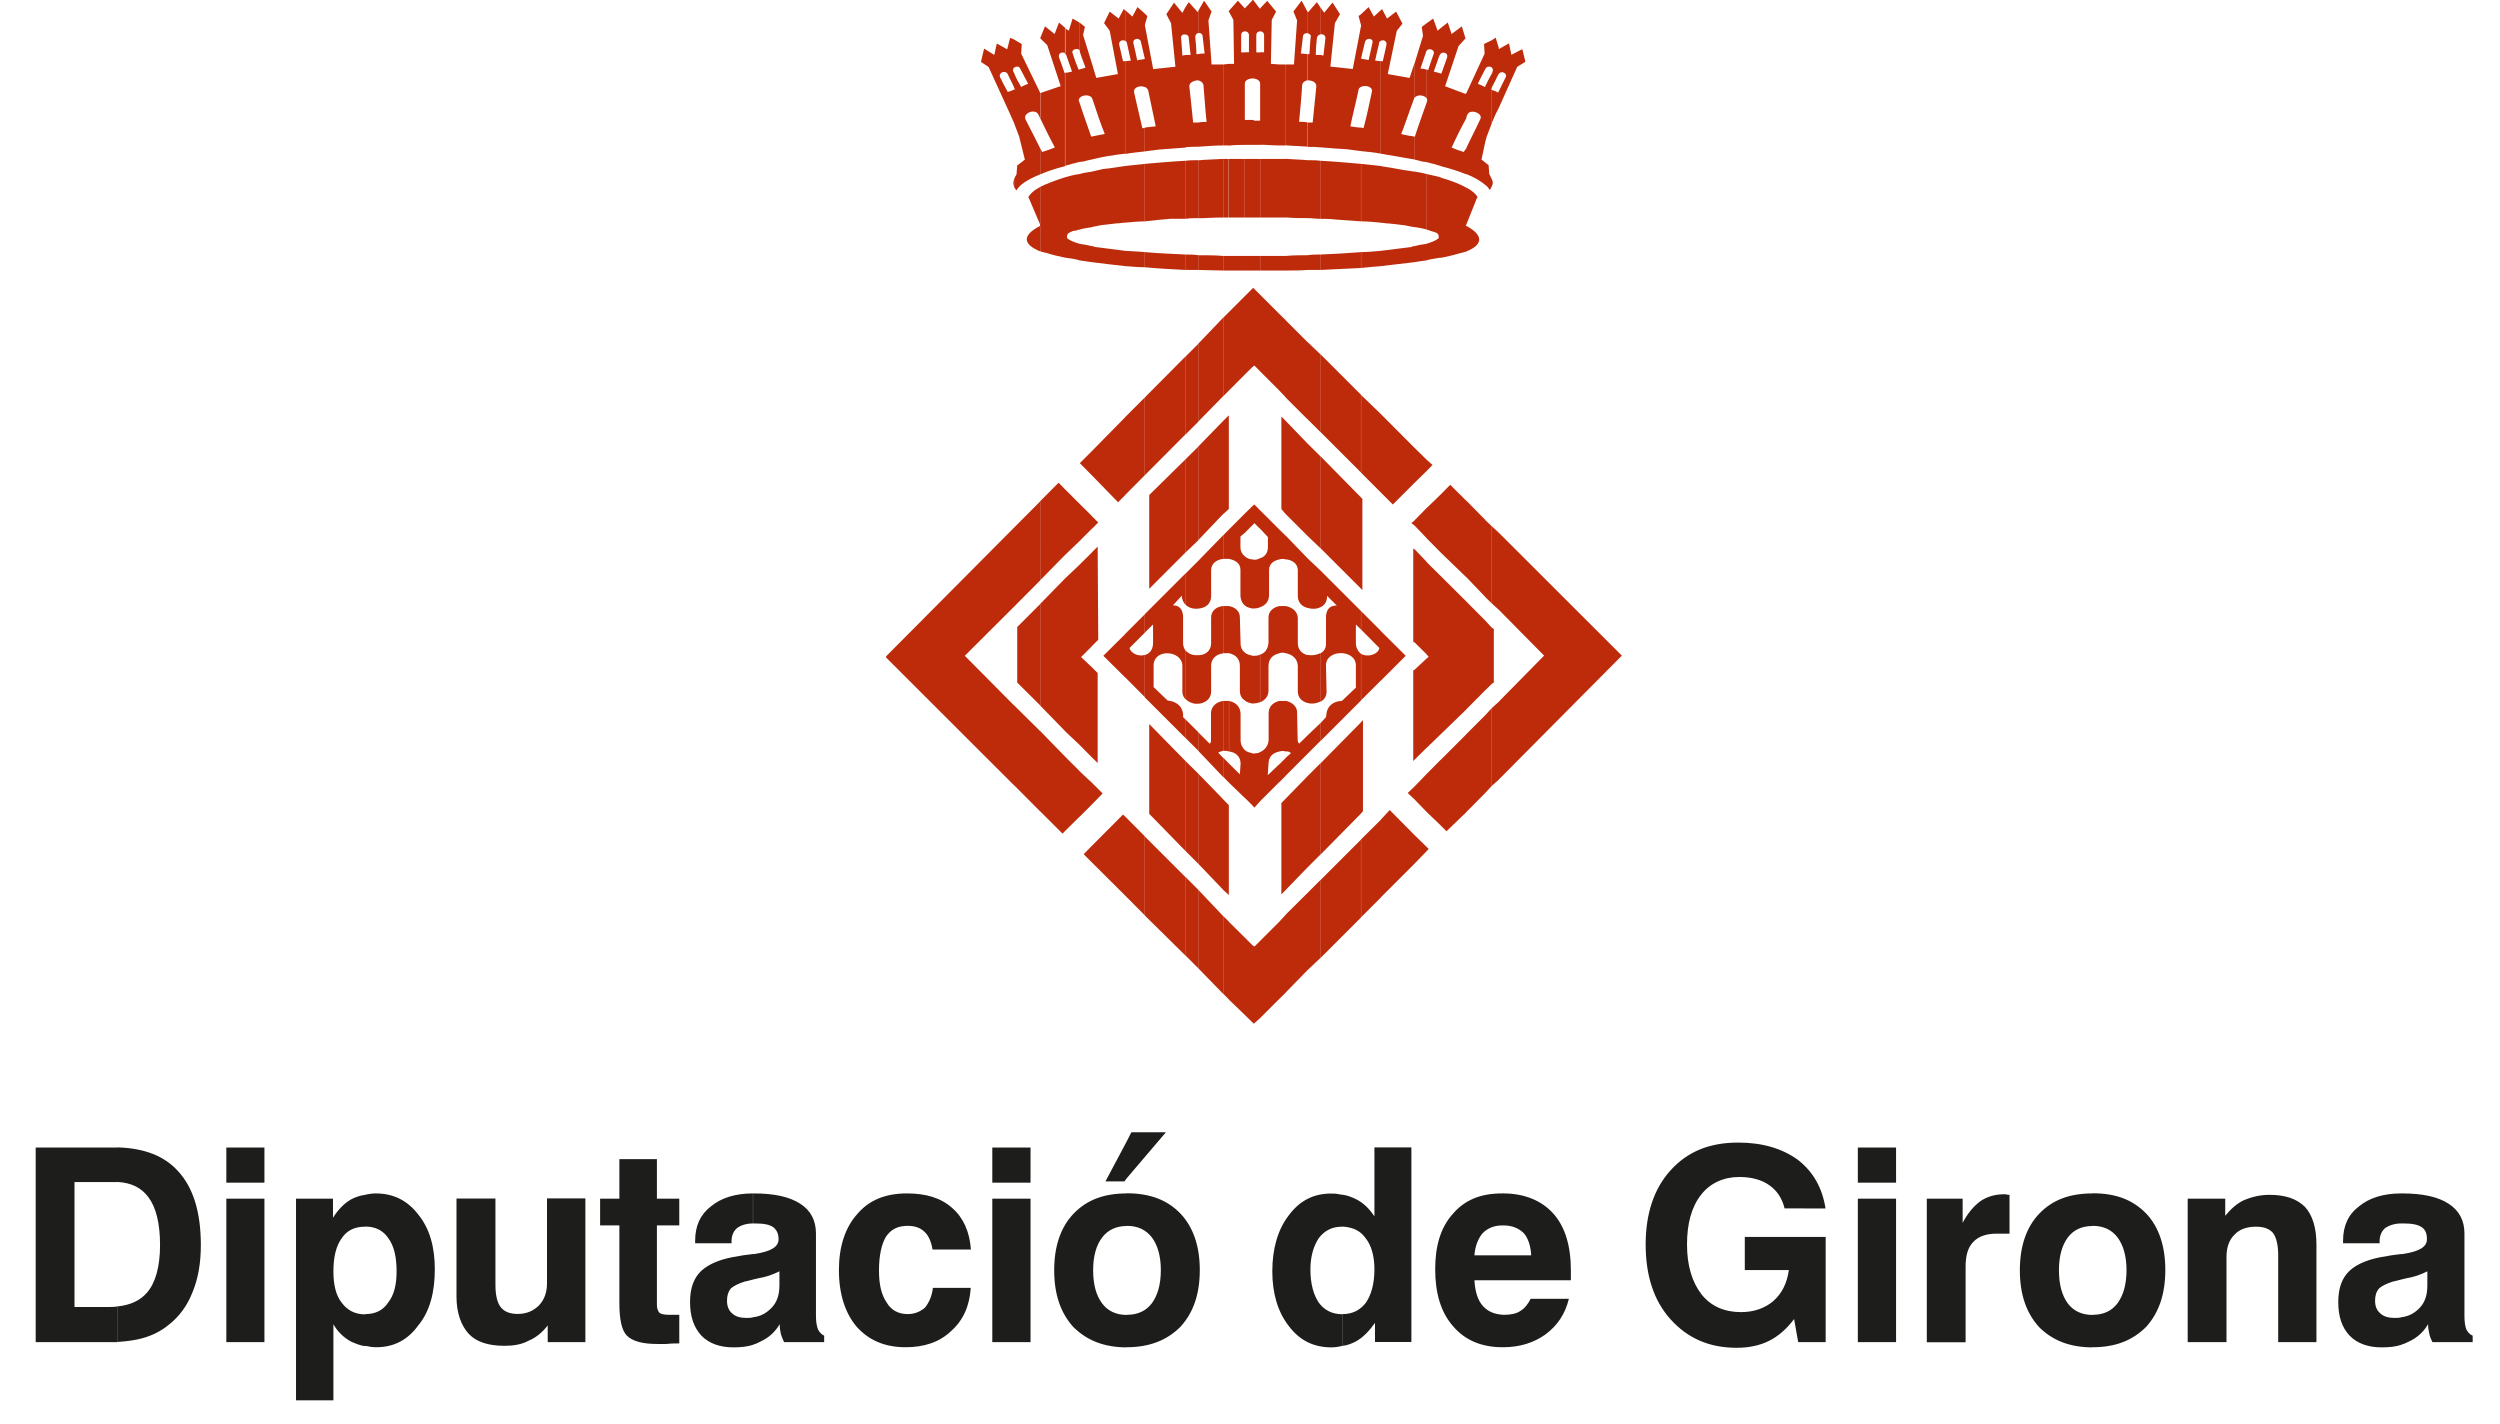
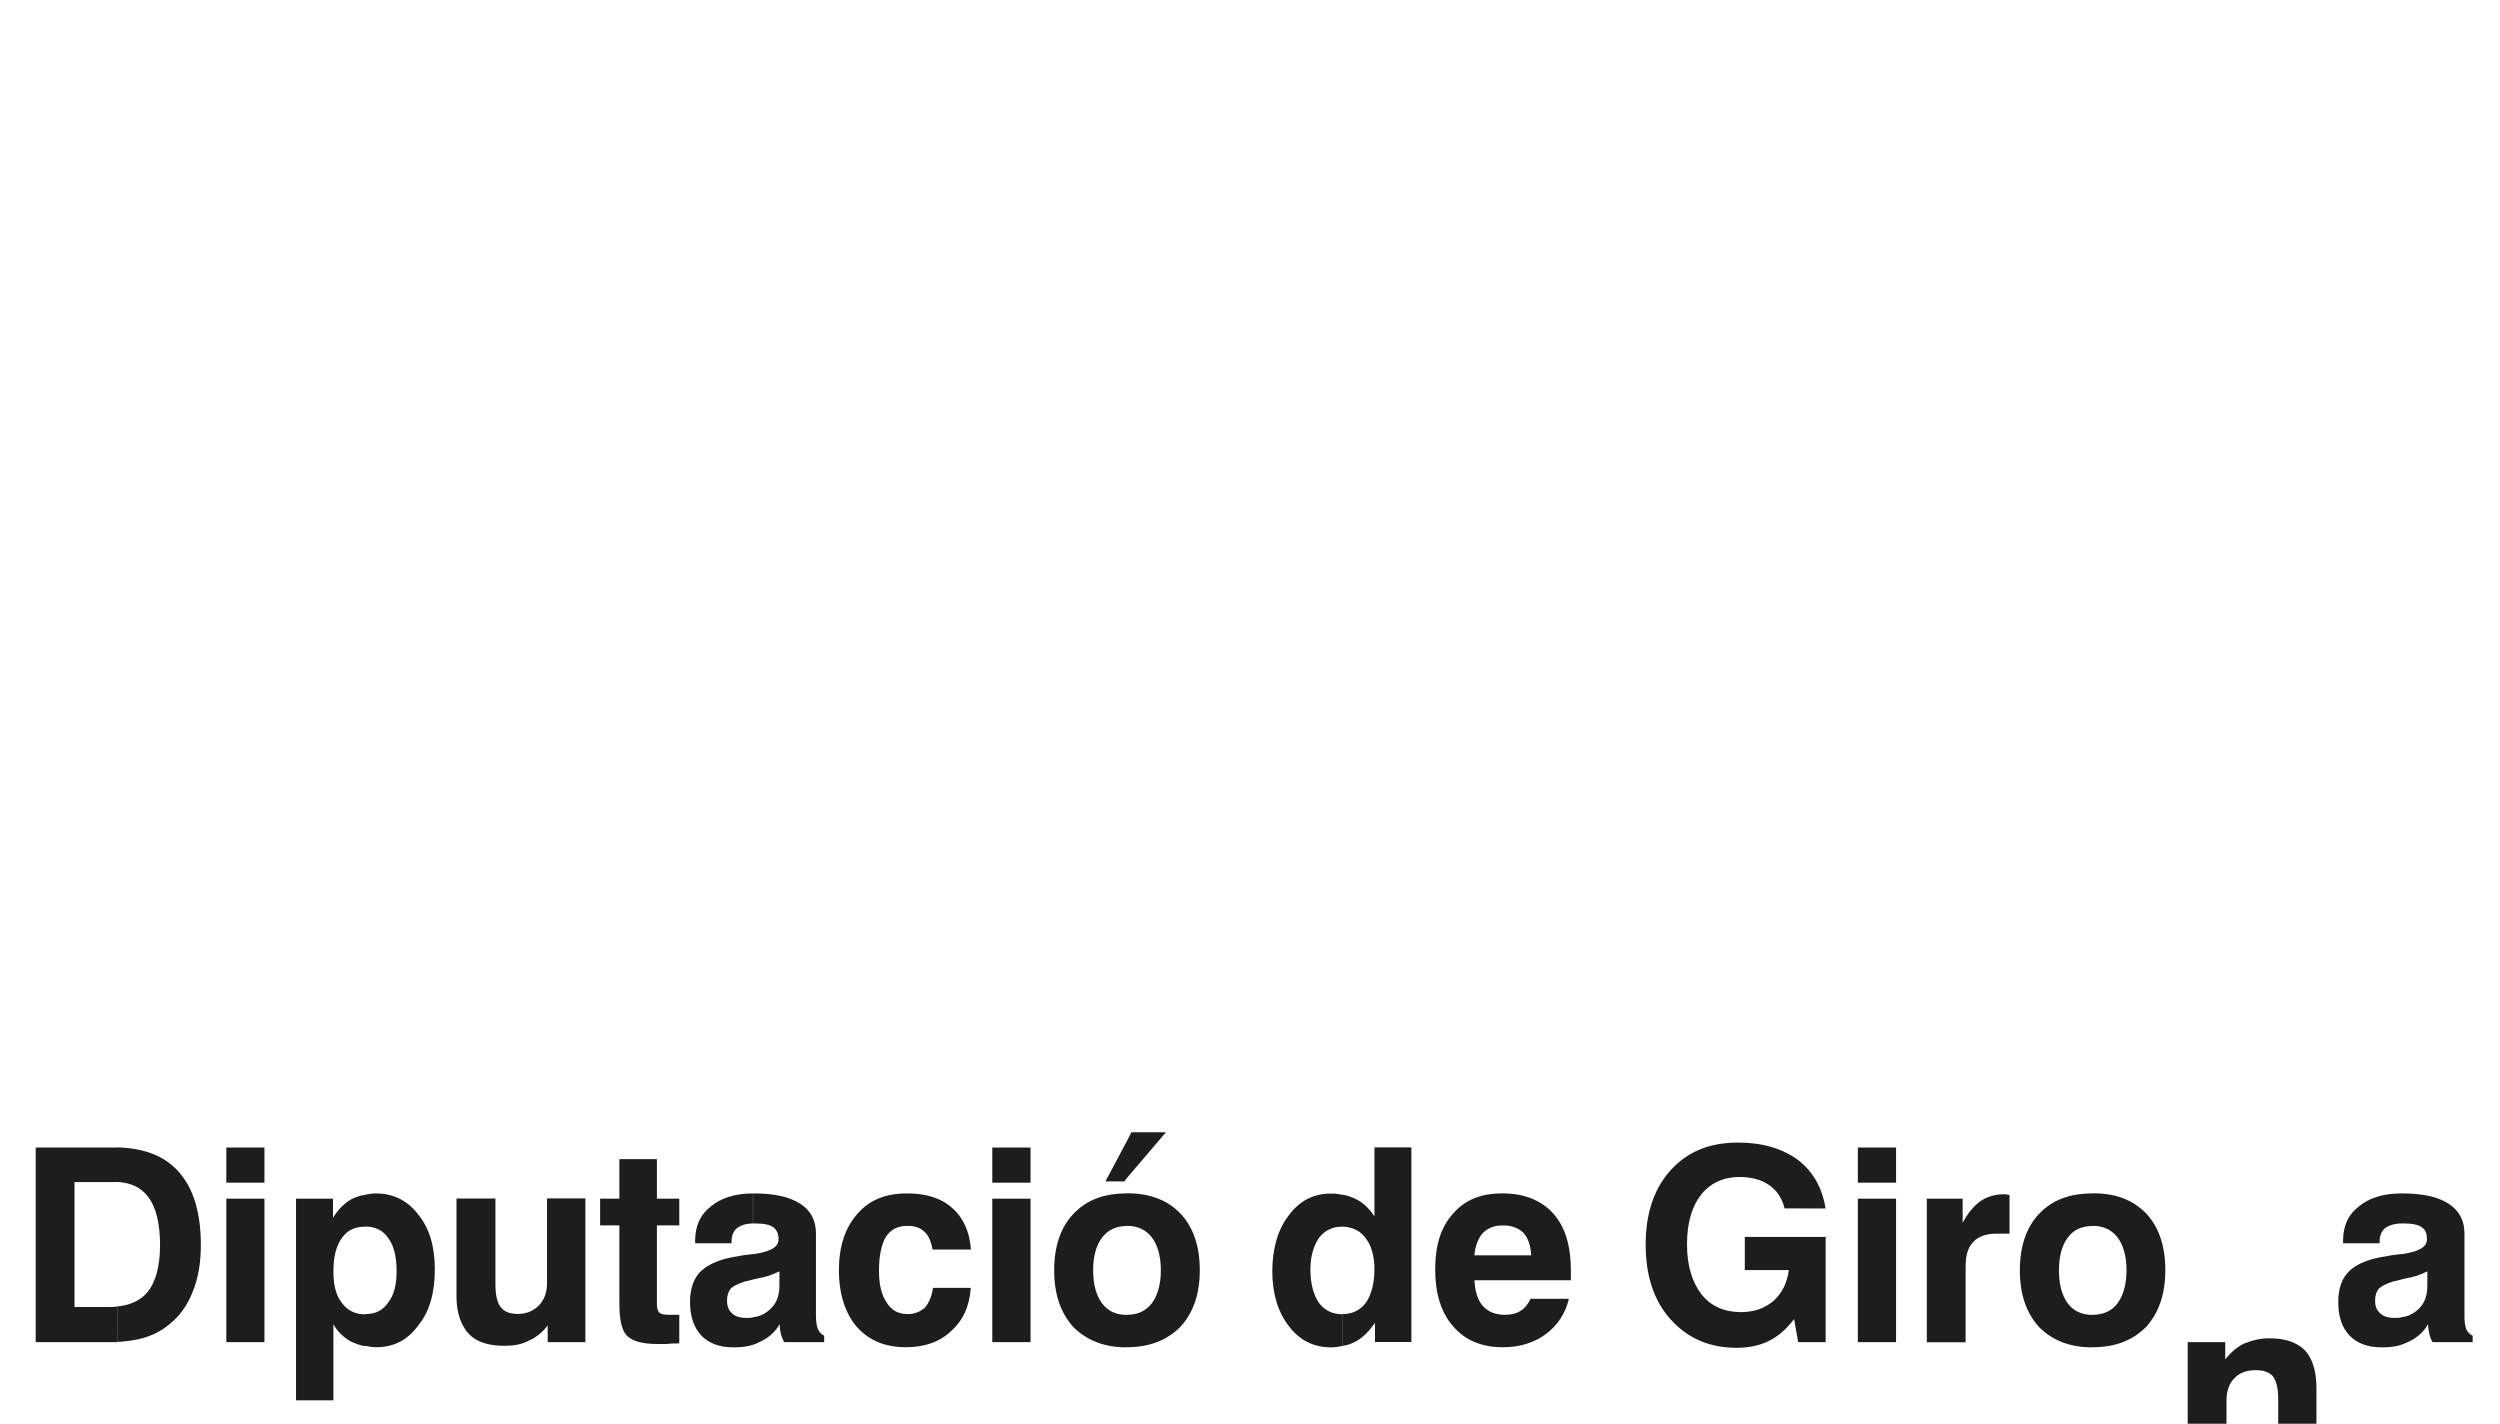
<svg xmlns="http://www.w3.org/2000/svg" x="0px" y="0px" viewBox="0 0 176.51 100.52" style="enable-background:new 0 0 176.51 100.52;" xml:space="preserve">
  <style type="text/css">	.st0{fill:#F1EFF1;}	.st1{fill:#A83C4D;}	.st2{fill:#49241B;}	.st3{fill:#FFFFFF;}	.st4{fill:#B9AFB9;}	.st5{fill:#2A3075;}	.st6{fill:#771F27;}	.st7{fill:none;stroke:#FFFFFF;stroke-miterlimit:10;}	.st8{opacity:0.8;fill:#771F27;}	.st9{fill:#ECEDE5;}	.st10{fill:none;stroke:#A83C4D;stroke-miterlimit:10;}	.st11{fill:none;stroke:#771F27;stroke-miterlimit:10;}	.st12{fill:#A73C4C;}	.st13{fill-rule:evenodd;clip-rule:evenodd;fill:#BD2B0B;}	.st14{fill-rule:evenodd;clip-rule:evenodd;fill:#1D1D1B;}	.st15{fill:#C1C955;}	.st16{fill:#753232;}	.st17{fill:#7F7C6A;}	.st18{fill:#1D1D1B;}	.st19{fill:#4DBCC5;}	.st20{fill:#DF1F17;}	.st21{fill:#DBDECD;}	.st22{fill:#777245;}	.st23{fill:#F59F22;}	.st24{fill:#B3CBE8;}	.st25{fill:#612425;}	.st26{fill:#D9C1B9;}	.st27{fill:#6293B4;}	.st28{fill:#B1859D;}	.st29{fill:#D74517;}	.st30{fill:none;stroke:#511F1E;stroke-width:0.75;stroke-miterlimit:10;}	.st31{opacity:0.8;fill:#49241B;}	.st32{clip-path:url(#SVGID_00000101821935307304780990000016314663256388687763_);fill:#B3CBE8;}	.st33{clip-path:url(#SVGID_00000101821935307304780990000016314663256388687763_);fill:#25325F;}	.st34{clip-path:url(#SVGID_00000101821935307304780990000016314663256388687763_);fill:#DF1F17;}	.st35{clip-path:url(#SVGID_00000101821935307304780990000016314663256388687763_);fill:#F59F22;}	.st36{clip-path:url(#SVGID_00000101821935307304780990000016314663256388687763_);fill:#F3AF70;}	.st37{clip-path:url(#SVGID_00000101821935307304780990000016314663256388687763_);fill:#D74517;}	.st38{clip-path:url(#SVGID_00000101821935307304780990000016314663256388687763_);fill:#ECB2D1;}	.st39{clip-path:url(#SVGID_00000101821935307304780990000016314663256388687763_);fill:#D56397;}	.st40{clip-path:url(#SVGID_00000101821935307304780990000016314663256388687763_);fill:#A73C4C;}	.st41{clip-path:url(#SVGID_00000101821935307304780990000016314663256388687763_);fill:#511F1E;}	.st42{clip-path:url(#SVGID_00000101821935307304780990000016314663256388687763_);fill:#748F37;}	.st43{clip-path:url(#SVGID_00000101821935307304780990000016314663256388687763_);fill:#9DB150;}	.st44{clip-path:url(#SVGID_00000101821935307304780990000016314663256388687763_);fill:#495D84;}	.st45{clip-path:url(#SVGID_00000098207844852304841370000015219577738506304160_);fill:#D56397;}	.st46{clip-path:url(#SVGID_00000098207844852304841370000015219577738506304160_);fill:#DF1F17;}	.st47{clip-path:url(#SVGID_00000098207844852304841370000015219577738506304160_);fill:#511F1E;}	.st48{fill:#511F1E;}	.st49{fill:#25325F;}	.st50{fill:#495D84;}	.st51{fill:#D56397;}	.st52{fill:#9DB150;}	.st53{fill:#F3AF70;}	.st54{fill:#ECB2D1;}	.st55{clip-path:url(#SVGID_00000114033599089496443770000004750023900645404558_);fill:#D56397;}	.st56{clip-path:url(#SVGID_00000114033599089496443770000004750023900645404558_);fill:#DF1F17;}	.st57{clip-path:url(#SVGID_00000114033599089496443770000004750023900645404558_);fill:#4CBAD8;}	.st58{clip-path:url(#SVGID_00000114033599089496443770000004750023900645404558_);fill:#F59F22;}	.st59{clip-path:url(#SVGID_00000114033599089496443770000004750023900645404558_);fill:#F4F427;}	.st60{clip-path:url(#SVGID_00000114033599089496443770000004750023900645404558_);fill:#748F37;}	.st61{fill:#4CBAD8;}	.st62{fill:#F4F427;}	.st63{fill:#748F37;}	.st64{fill:#B7AEB9;}	.st65{clip-path:url(#SVGID_00000161613642441791984200000007135802987028995970_);fill:#D56397;}	.st66{clip-path:url(#SVGID_00000161613642441791984200000007135802987028995970_);fill:#DF1F17;}	.st67{clip-path:url(#SVGID_00000161613642441791984200000007135802987028995970_);fill:#748F37;}	.st68{clip-path:url(#SVGID_00000161613642441791984200000007135802987028995970_);fill:#6293B4;}	.st69{clip-path:url(#SVGID_00000161613642441791984200000007135802987028995970_);fill:#B7AEB9;}	.st70{clip-path:url(#SVGID_00000161613642441791984200000007135802987028995970_);fill:#9DB150;}	.st71{clip-path:url(#SVGID_00000161613642441791984200000007135802987028995970_);fill:#612425;}	.st72{clip-path:url(#SVGID_00000161613642441791984200000007135802987028995970_);fill:#B3CBE8;}	.st73{clip-path:url(#SVGID_00000161613642441791984200000007135802987028995970_);fill:#A73C4C;}	.st74{fill:#D1231B;}	.st75{fill:#5C8BA3;}	.st76{clip-path:url(#SVGID_00000178886146350438784980000018406967033443143612_);fill:#D56397;}	.st77{clip-path:url(#SVGID_00000178886146350438784980000018406967033443143612_);fill:#DF1F17;}	.st78{clip-path:url(#SVGID_00000178886146350438784980000018406967033443143612_);fill:#9DB150;}	.st79{clip-path:url(#SVGID_00000178886146350438784980000018406967033443143612_);fill:#6293B4;}	.st80{clip-path:url(#SVGID_00000178886146350438784980000018406967033443143612_);fill:#B7AEB9;}	.st81{clip-path:url(#SVGID_00000178886146350438784980000018406967033443143612_);fill:#612425;}	.st82{clip-path:url(#SVGID_00000178886146350438784980000018406967033443143612_);fill:#B3CBE8;}	.st83{clip-path:url(#SVGID_00000178886146350438784980000018406967033443143612_);fill:#A73C4C;}	.st84{clip-path:url(#SVGID_00000178886146350438784980000018406967033443143612_);fill:#748F37;}	.st85{clip-path:url(#SVGID_00000178886146350438784980000018406967033443143612_);fill:#ECB2D1;}	.st86{clip-path:url(#SVGID_00000178886146350438784980000018406967033443143612_);fill:#D74517;}	.st87{fill:#1B1613;}</style>
  <g id="Capa_2" />
  <g id="Capa_4" />
  <g id="Capa_1">
    <g>
-       <path class="st13" d="M105.82,55.04v-5.5l3.2-3.25l-3.2-3.24v-5.44l8.69,8.68L105.82,55.04z M105.82,7.62V6.45   c0.14-0.31,0.31-0.63,0.49-1c0.14-0.31-0.36-0.49-0.49-0.22V3.38v0.09l0.72-0.41l0.17,0.81l0.77-0.4l0.22,0.89l-0.58,0.36   L105.82,7.62z M105.82,3.38v1.85l-0.04,0.04c-0.13,0.27-0.28,0.59-0.45,0.9V5.19c0.04-0.04,0.04-0.1,0.04-0.1   c0.05-0.13,0.05-0.22-0.04-0.32V2.84l0.27-0.18L105.82,3.38z M105.82,6.45v1.17l-0.23,0.45l-0.27,0.63V6.35   c0.14,0.04,0.32,0.1,0.45,0.19C105.78,6.49,105.78,6.49,105.82,6.45 M105.82,37.61v5.44l-0.5-0.45v-5.45L105.82,37.61z    M105.82,49.55v5.5l-0.5,0.44v-5.49L105.82,49.55z M105.33,48.28v-3.96l0.14,0.09v3.78L105.33,48.28z M105.33,13.15v-0.49   C105.42,12.84,105.42,12.97,105.33,13.15 M105.33,2.84v1.93c-0.09-0.08-0.36-0.13-0.46,0.1V3.06L105.33,2.84z M105.33,5.19v0.98   c0,0.05-0.04,0.09-0.04,0.14c0,0,0.04,0,0.04,0.04v2.34l-0.36,0.95l-0.1,0.36V6.08C105.01,5.77,105.19,5.45,105.33,5.19    M105.33,12.66v0.49c-0.04,0.09-0.09,0.17-0.14,0.27c-0.09-0.13-0.18-0.27-0.32-0.36v-1.58l0.23,0.18l0.05,0.63   C105.19,12.38,105.28,12.52,105.33,12.66 M105.33,37.16v5.45l-0.46-0.45v-5.44L105.33,37.16z M105.33,44.32v3.96l-0.46,0.45v-4.91   L105.33,44.32z M105.33,49.99v5.49l-0.46,0.5v-5.49L105.33,49.99z M104.87,3.06v1.81c-0.18,0.36-0.36,0.67-0.53,1.04   c0.17,0.09,0.35,0.13,0.48,0.23c0.05,0,0.05-0.05,0.05-0.05V10l-0.27,1.26l0.27,0.22v1.58c-0.32-0.27-0.76-0.54-1.34-0.77v-1.84   c0.31-0.68,0.68-1.36,0.98-2.03c0.24-0.4-0.67-0.76-0.89-0.36c-0.05,0.09-0.09,0.18-0.09,0.27V6.58l1.29-2.79l-0.04-0.68   L104.87,3.06z M104.87,36.71v5.44l-1.34-1.4v-5.4L104.87,36.71z M104.87,43.82v4.91l-1.34,1.35v-7.61L104.87,43.82z M104.87,50.49   v5.49l-1.34,1.35v-5.5L104.87,50.49z M103.53,17.75v-1.8C104.79,16.62,104.69,17.3,103.53,17.75 M103.53,15.85v-2.61   c0.4,0.22,0.68,0.45,0.81,0.71h-0.05L103.53,15.85z M103.53,6.58v1.76c-0.37,0.67-0.73,1.4-1.04,2.07   c0.27,0.14,0.58,0.23,0.86,0.32c0.04-0.09,0.13-0.18,0.18-0.26v1.84c-0.54-0.22-1.13-0.41-1.81-0.58V5.19h0.05   c0.13-0.36,0.27-0.77,0.4-1.13c0.1-0.31-0.27-0.44-0.45-0.27V1.98l0.5-0.39l0.27,0.81l0.72-0.54l0.26,0.85l-0.49,0.54l-0.95,2.84   l1.44,0.54L103.53,6.58z M103.53,13.25v2.61l-0.05,0.1h0.05v1.8c-0.18,0.05-0.31,0.09-0.5,0.13c-0.45,0.14-0.9,0.23-1.31,0.32   v-5.67C102.45,12.75,103.03,12.97,103.53,13.25 M103.53,35.36v5.4l-1.81-1.75v-4.1l0.67-0.68L103.53,35.36z M103.53,42.47   l-1.81-1.8v11.17l1.81-1.75V42.47z M103.53,51.84v5.5l-1.4,1.35l-0.41-0.4v-4.64L103.53,51.84z M101.72,1.98v1.81   c-0.04,0.04-0.04,0.09-0.09,0.13c-0.13,0.36-0.27,0.77-0.4,1.13c0.18,0.04,0.31,0.09,0.49,0.14v6.53   c-0.31-0.1-0.63-0.18-0.98-0.27V7.21V7.16c0.04-0.04,0.04-0.08,0-0.18V4.91c0.04,0,0.04,0,0.09,0.05c0.13-0.41,0.26-0.77,0.4-1.17   c0.08-0.28-0.32-0.41-0.49-0.23V1.63l0.45-0.32l0.31,0.86L101.72,1.98z M101.72,12.52v5.67c-0.31,0.05-0.63,0.09-0.98,0.18v-1.17   c0.32-0.09,0.67-0.23,0.8-0.36c0.04,0,0.04-0.05,0.04-0.09c0-0.32-0.18-0.32-0.45-0.41c-0.14-0.04-0.27-0.09-0.4-0.13v-3.92   C101.09,12.38,101.41,12.43,101.72,12.52 M101.72,34.91v4.1l-0.98-0.99v-2.16L101.72,34.91z M101.72,40.67v11.17l-0.98,0.95v-6.3   l0.13-0.13l-0.13-0.13v-6.53L101.72,40.67z M101.72,53.64v4.64l-0.98-0.94v-2.71L101.72,53.64z M100.74,60.08v-0.27l0.13,0.13   L100.74,60.08z M100.74,33.24v-0.77l0.4,0.36L100.74,33.24z M100.74,1.63v1.93c0,0-0.05,0.06-0.05,0.1   c-0.14,0.4-0.26,0.76-0.4,1.18c0.14,0,0.32,0.04,0.46,0.08v2.07c-0.1-0.27-0.68-0.36-0.87-0.09V4.46l0.59-1.93l-0.09-0.63   L100.74,1.63z M100.74,7.21v4.24c-0.1,0-0.19-0.04-0.31-0.04c-0.2-0.06-0.37-0.1-0.55-0.14V9.64v0.05   C100.15,8.83,100.46,8.02,100.74,7.21 M100.74,12.29v3.92c-0.28-0.09-0.59-0.13-0.87-0.18v-3.92   C100.15,12.16,100.46,12.21,100.74,12.29 M100.74,17.21v1.17c-0.28,0.04-0.59,0.08-0.87,0.13v-1.13   C100.15,17.3,100.46,17.25,100.74,17.21 M100.74,32.47v0.77l-0.87,0.85v-2.47L100.74,32.47z M100.74,35.85v2.16l-0.87-0.91v-0.36   L100.74,35.85z M100.74,39.68v6.53l-0.87-0.86v-6.58L100.74,39.68z M100.74,46.48v6.3l-0.87,0.86v-6.35L100.74,46.48z    M100.74,54.63v2.71l-0.87-0.9v-0.91L100.74,54.63z M100.74,59.81v0.27l-0.87,0.9v-2.02L100.74,59.81z M99.87,4.46V6.9   c-0.04,0.04-0.04,0.04-0.04,0.09c-0.31,0.81-0.58,1.67-0.9,2.47c0.32,0.1,0.63,0.13,0.94,0.18v1.62   c-0.76-0.13-1.53-0.27-2.38-0.41V4.32h0.14c0.08-0.35,0.18-0.77,0.26-1.16c0.04-0.28-0.22-0.37-0.4-0.28V0.72l0.09-0.08l0.35,0.67   l0.64-0.49l0.45,0.85l-0.4,0.5l-0.64,3.06l1.54,0.27L99.87,4.46z M99.87,12.12v3.92c-0.22-0.04-0.45-0.08-0.67-0.13   c-0.36-0.05-0.77-0.09-1.12-0.13c-0.23,0-0.41-0.05-0.59-0.05v-4c0.53,0.08,1.08,0.17,1.58,0.27   C99.34,12.03,99.6,12.08,99.87,12.12 M99.87,17.38v1.13c-0.8,0.09-1.57,0.18-2.38,0.28v-1.08c0.71-0.09,1.44-0.18,2.16-0.27   C99.74,17.38,99.78,17.38,99.87,17.38 M99.87,31.62v2.47l-1.53,1.53l-0.85-0.85v-5.54L99.87,31.62z M99.87,36.75v0.36l-0.22-0.18   L99.87,36.75z M99.87,38.78v6.58l-0.09-0.05v-6.58L99.87,38.78z M99.87,47.29v6.35l-0.09,0.09v-6.4L99.87,47.29z M99.87,55.53   v0.91l-0.48-0.45L99.87,55.53z M99.87,58.96v2.02l-2.38,2.38v-5.49l0.63-0.68L99.87,58.96z M97.49,48.06v-3.51l1.76,1.75   L97.49,48.06z M97.49,0.72v2.16c-0.09,0.04-0.13,0.09-0.13,0.23c-0.1,0.36-0.18,0.76-0.27,1.17c0.13,0,0.27,0.04,0.41,0.04v6.53   c-0.45-0.09-0.91-0.13-1.4-0.18V9.01c0.09,0,0.13,0.04,0.17,0.04c0.23-0.85,0.41-1.71,0.59-2.57c0.09-0.35-0.44-0.5-0.76-0.35   V4.14c0.17,0.05,0.36,0.05,0.53,0.1c0.1-0.41,0.18-0.81,0.27-1.22C97,2.7,96.45,2.62,96.37,2.98c-0.1,0.4-0.19,0.76-0.27,1.16V1   l0.53-0.5L97,1.17L97.49,0.72z M97.49,11.72v4c-0.45-0.04-0.95-0.09-1.4-0.09v-4.06C96.58,11.62,97.04,11.67,97.49,11.72    M97.49,17.71v1.08c-0.45,0.04-0.95,0.08-1.4,0.13V17.8C96.54,17.8,97.04,17.75,97.49,17.71 M97.49,29.23v5.54l-1.4-1.4v-5.49   L97.49,29.23z M97.49,44.54v3.51l-1.4,1.4v-3.29c0.49,0.28,1.22,0.04,1.3-0.41l-1.3-1.31v-1.3L97.49,44.54z M97.49,57.88v5.49   l-1.4,1.4v-5.5L97.49,57.88z M96.1,57.42v-6.44l0.13-0.14v6.44L96.1,57.42z M96.1,41.57v-6.44l0.09,0.09v6.45L96.1,41.57z M96.1,1   v3.14v1.99c-0.1,0.04-0.18,0.13-0.18,0.22c-0.18,0.86-0.41,1.72-0.58,2.57c0.27,0.04,0.54,0.09,0.76,0.09v1.66   c-0.32-0.04-0.68-0.09-0.99-0.13c-0.64-0.04-1.26-0.08-1.89-0.14V3.88c0.08,0,0.13,0.04,0.22,0.04c0.05-0.41,0.09-0.81,0.14-1.22   c0-0.23-0.18-0.31-0.36-0.27V0.5l0.27,0.4l0.59-0.72L94.61,1l-0.36,0.63l-0.32,3.07l1.58,0.17L96.1,1.8l-0.18-0.67L96.1,1z    M96.1,11.57v4.06c-0.59-0.04-1.22-0.09-1.8-0.13c-0.37-0.05-0.72-0.05-1.08-0.05v-4.1C94.2,11.4,95.19,11.49,96.1,11.57    M96.1,17.8v1.12c-0.95,0.04-1.94,0.09-2.88,0.14v-1.09C94.2,17.93,95.14,17.88,96.1,17.8 M96.1,27.88v5.49l-2.88-2.88V25   L96.1,27.88z M96.1,35.13l-2.88-2.93v6.49l2.88,2.88V35.13z M96.1,43.15v1.3l-0.37-0.36v1.31c0,0.35,0.18,0.63,0.37,0.76v3.29   l-2.88,2.88v-1.26l0.4-0.44l0.04-0.27c0.09-0.63,0.63-0.87,1.08-0.87l0.99-0.94v-1.53c0.04-1.21-2.16-1.21-2.11,0l0.04,1.81   c0,0.36-0.18,0.59-0.44,0.72v-3.42c0.27-0.14,0.4-0.37,0.4-0.68v-1.94c0.04-0.5,0.27-0.76,0.76-0.76l-0.68-0.68   c0,0.41-0.18,0.68-0.49,0.81v-2.62L96.1,43.15z M96.1,50.99l-2.88,2.92v6.44l2.88-2.92V50.99z M96.1,59.27v5.5l-2.88,2.88v-5.5   L96.1,59.27z M93.21,0.5v1.94c-0.1,0-0.19,0.09-0.23,0.23c-0.04,0.4-0.08,0.81-0.08,1.21h0.32v6.53c-0.28-0.04-0.58-0.04-0.9-0.04   V8.65h0.36c0.09-0.85,0.18-1.72,0.26-2.57c0-0.27-0.3-0.41-0.62-0.41V3.82h0.13c0.04-0.4,0.04-0.8,0.09-1.21   c0.05-0.14-0.09-0.22-0.22-0.27V0.82l0.04,0.04l0.62-0.71L93.21,0.5z M93.21,11.35v4.1c-0.32,0-0.58-0.05-0.9-0.05v-4.09   C92.63,11.31,92.94,11.31,93.21,11.35 M93.21,17.97v1.09h-0.9v-1.04C92.63,17.97,92.9,17.97,93.21,17.97 M93.21,25v5.49l-0.9-0.9   v-5.45L93.21,25z M93.21,32.2v6.49l-0.9-0.86v-6.52L93.21,32.2z M93.21,40.26v2.62c-0.28,0.13-0.58,0.13-0.9,0.04v-3.51   L93.21,40.26z M93.21,46.12v3.42c-0.28,0.13-0.58,0.18-0.9,0.09v-3.39C92.63,46.3,92.94,46.25,93.21,46.12 M93.21,51.07v1.26   l-0.9,0.9v-1.3L93.21,51.07z M93.21,53.91v6.44l-0.9,0.9v-6.44L93.21,53.91z M93.21,62.15v5.5l-0.9,0.85v-5.45L93.21,62.15z    M92.31,0.82v1.52c-0.14,0-0.32,0.05-0.32,0.27c-0.04,0.36-0.09,0.76-0.14,1.17c0.19,0,0.31,0.04,0.45,0.04v1.85   c-0.18,0.04-0.32,0.14-0.36,0.31c-0.05,0.86-0.14,1.76-0.22,2.62c0.18,0,0.4,0,0.58,0.04v1.71c-0.5-0.04-0.99-0.04-1.53-0.09V4.55   h0.59l0.22-3.11l-0.26-0.63l0.58-0.76L92.31,0.82z M92.31,11.31v4.09c-0.5,0-0.99,0-1.53-0.05v-4.14   C91.32,11.26,91.81,11.26,92.31,11.31 M92.31,18.02v1.04c-0.5,0.04-0.99,0.04-1.53,0.04v-1.03   C91.32,18.02,91.81,18.02,92.31,18.02 M92.31,24.15v5.45l-1.53-1.53v-5.45L92.31,24.15z M92.31,31.31v6.52l-1.53-1.53v-6.58   L92.31,31.31z M92.31,39.41v3.51c-0.36-0.09-0.68-0.36-0.68-0.86v-1.84c-0.04-0.46-0.4-0.68-0.85-0.73v-1.67L92.31,39.41z    M92.31,46.25c-0.36-0.08-0.68-0.36-0.68-0.85V43.6c-0.04-0.45-0.4-0.72-0.85-0.81v3.33c0.45,0.09,0.8,0.36,0.85,0.85v1.85   c0,0.46,0.32,0.72,0.68,0.81V46.25z M92.31,51.93v1.3l-1.53,1.53v-1.26l0.36-0.32c-0.05-0.09-0.17-0.13-0.36-0.13v-3.57   c0.45,0.1,0.85,0.41,0.8,0.91l0.04,1.85c0,0.14,0.06,0.18,0.1,0.27L92.31,51.93z M92.31,54.81v6.44l-1.53,1.58v-6.45L92.31,54.81z    M92.31,63.05v5.45l-1.53,1.57v-5.5L92.31,63.05z M90.78,10.27h-0.46V4.55h0.46V10.27z M90.78,11.22v4.14h-0.05h-0.27h-0.05h-0.09   v-4.14H90.78z M90.78,19.1h-0.46v-1.03h0.46V19.1z M90.78,22.61v5.45l-0.46-0.49v-5.41L90.78,22.61z M90.78,29.72v6.58l-0.31-0.36   v-6.53L90.78,29.72z M90.78,37.83v1.67c-0.15-0.05-0.31-0.05-0.46,0v-2.12L90.78,37.83z M90.78,42.79v3.33   c-0.15-0.05-0.31-0.05-0.46,0v-3.33H90.78z M90.78,49.49v3.57c-0.15-0.05-0.27-0.05-0.46,0v-3.57H90.78z M90.78,53.51v1.26   l-0.46,0.46v-1.26L90.78,53.51z M90.78,56.38v6.45l-0.31,0.32V56.7L90.78,56.38z M90.78,64.58v5.5l-0.46,0.45v-5.45L90.78,64.58z    M90.32,4.55v5.72c-0.44,0-0.9-0.05-1.35-0.05V3.69h0.28V2.48c0-0.18-0.14-0.27-0.28-0.27V0.59l0.5-0.53l0.63,0.76L89.79,1.4   l-0.06,3.11L90.32,4.55z M90.32,11.22v4.14h-0.13h-0.04h-0.23h-0.08h-0.18h-0.13h-0.55v-4.14H90.32z M90.32,18.07v1.03h-1.22   h-0.14v-1.03h0.06h0.04H90.32z M90.32,22.16v5.41l-1.35-1.35v-5.41L90.32,22.16z M90.32,37.38v2.12   c-0.41,0.09-0.72,0.31-0.72,0.76v1.75c0,0.46-0.26,0.73-0.63,0.86v-3.46c0.32-0.09,0.55-0.37,0.55-0.77v-0.72l-0.55-0.59v-1.3   L90.32,37.38z M90.32,42.79c-0.41,0.09-0.76,0.36-0.76,0.81v1.81c-0.05,0.45-0.28,0.72-0.6,0.81v3.37c0.32-0.13,0.6-0.41,0.6-0.81   v-1.76c0-0.54,0.35-0.8,0.76-0.89V42.79z M90.32,49.49v3.57c-0.41,0.09-0.76,0.31-0.76,0.9l-0.05,0.77l0.81-0.77v1.26l-1.35,1.35   V53.1c0.32-0.14,0.6-0.45,0.6-0.9v-1.84C89.57,49.85,89.92,49.59,90.32,49.49 M90.32,65.08v5.45l-1.35,1.35v-5.45L90.32,65.08z    M88.97,0.59v1.62c-0.13,0-0.27,0.09-0.27,0.27v1.22h0.27v6.53h-0.4h-0.13V8.47h0.08v0.05h0.45V5.91c0-0.23-0.22-0.33-0.45-0.37   h-0.08V0h0.04l0.04,0.05l0.45,0.59V0.59z M88.97,11.22v4.14h-0.45h-0.08v-4.14h0.08h0.05H88.97z M88.97,18.07v1.03h-0.4h-0.13   v-1.03h0.08h0.05h0.18h0.04h0.05h0.09H88.97z M88.97,20.81v5.41l-0.4-0.41l-0.13,0.09v-5.54l0.04-0.04L88.97,20.81z M88.97,36.04   v1.3l-0.4-0.4l-0.13,0.13v-1.35l0.13-0.1L88.97,36.04z M88.97,39.41v3.46c-0.17,0.09-0.35,0.09-0.53,0.09V39.5   C88.62,39.55,88.8,39.5,88.97,39.41 M88.97,46.21v3.37c-0.17,0.05-0.35,0.09-0.53,0.09V46.3h0.08   C88.66,46.3,88.84,46.3,88.97,46.21 M88.97,53.1v3.47l-0.4,0.45l-0.13-0.13v-3.69h0.08C88.66,53.19,88.84,53.19,88.97,53.1    M88.97,66.43v5.45l-0.45,0.4l-0.08-0.09v-5.45l0.13,0.09L88.97,66.43z M88.44,0v5.54h-0.1c-0.23,0.04-0.45,0.14-0.45,0.37v2.56   h0.55v1.76h-0.1H88.3h-0.41V3.69h0.29V2.48c0-0.18-0.15-0.27-0.29-0.27V0.59l0.5-0.53L88.44,0z M88.44,11.22v4.14h-0.1h-0.36h-0.1   v-4.14h0.45H88.44z M88.44,18.07v1.03h-0.05h-0.04H88.3h-0.41v-1.03h0.05h0.04h0.05h0.05h0.04h0.06h0.03h0.05h0.09H88.44z    M88.44,20.36v5.54l-0.55,0.54v-5.53L88.44,20.36z M88.44,35.72v1.35l-0.55,0.55v-1.36L88.44,35.72z M88.44,39.5v3.47   c-0.18-0.04-0.41-0.09-0.55-0.22v-3.47C88.03,39.41,88.26,39.5,88.44,39.5 M88.44,46.3v3.38c-0.18-0.04-0.41-0.09-0.55-0.23v-3.38   C88.03,46.21,88.26,46.25,88.44,46.3 M88.44,53.19v3.69l-0.55-0.55v-3.38C88.03,53.1,88.26,53.14,88.44,53.19 M88.44,66.75v5.45   l-0.55-0.54V66.2L88.44,66.75z M87.89,0.59v1.62c-0.12,0-0.26,0.09-0.26,0.27v1.22h0.26v6.53c-0.35,0-0.71,0-1.12,0.05V4.51h0.36   L87.08,1.4l-0.32-0.59V0.77l0.64-0.72L87.89,0.59z M87.89,11.22v4.14h-0.08h-0.14h-0.18H87.4h-0.06h-0.13h-0.18h-0.1h-0.08h-0.1   v-4.14H87.89z M87.89,18.07v1.03h-0.08h-1.04v-1.03h1.04h0.05H87.89z M87.89,20.91v5.53l-1.12,1.13v-5.54L87.89,20.91z    M87.89,36.26v1.36l-0.31,0.26v0.77c0,0.27,0.14,0.5,0.31,0.63v3.47c-0.17-0.14-0.31-0.41-0.31-0.73v-1.79   c0-0.46-0.36-0.68-0.81-0.77v-2.08L87.89,36.26z M87.89,46.07v3.38c-0.22-0.13-0.35-0.36-0.35-0.68v-1.76   c0-0.54-0.36-0.8-0.77-0.89v-3.33c0.45,0.09,0.77,0.36,0.77,0.81l0.05,1.81C87.58,45.72,87.72,45.94,87.89,46.07 M87.89,52.96   v3.38l-1.12-1.08v-1.35l0.77,0.76l0.05-0.76c0-0.54-0.41-0.81-0.81-0.85v-3.57c0.45,0.1,0.77,0.36,0.81,0.87v1.84   C87.58,52.56,87.72,52.78,87.89,52.96 M87.89,66.2v5.46l-1.12-1.08v-5.49L87.89,66.2z M86.77,0.77v0.04V0.77z M86.77,4.51v5.76   h-0.4V4.55L86.77,4.51z M86.77,11.22v4.14h-0.09h-0.23h-0.04h-0.04v-4.14H86.77z M86.77,19.1h-0.4v-1.03h0.4V19.1z M86.77,22.03   v5.54l-0.4,0.4v-5.54L86.77,22.03z M86.77,37.38v2.08h-0.4v-1.67L86.77,37.38z M86.77,46.12h-0.4v-3.33h0.4V46.12z M86.77,49.49   v3.57c-0.13-0.05-0.27-0.05-0.4-0.05v-3.52H86.77z M86.77,53.91v1.35l-0.4-0.41v-1.35L86.77,53.91z M86.77,65.08v5.49l-0.4-0.4   v-5.49L86.77,65.08z M86.36,62.83v-6.39l0.4,0.4v6.35L86.36,62.83z M86.36,36.3v-6.58l0.4-0.4v6.62L86.36,36.3z M86.36,4.55v5.72   c-0.58,0-1.17,0.05-1.76,0.09V8.65c0.18-0.04,0.41-0.04,0.59-0.04c-0.1-0.86-0.14-1.76-0.22-2.62c-0.06-0.18-0.19-0.28-0.37-0.31   V3.82c0.14-0.04,0.27-0.04,0.45-0.04l-0.14-1.22c0-0.17-0.18-0.27-0.31-0.22V0.77l0.41-0.72l0.53,0.76l-0.22,0.63l0.22,3.11H86.36   z M86.36,11.22v4.14h-0.23c-0.53,0-1.04,0.05-1.53,0.05v-4.09C85.2,11.26,85.78,11.26,86.36,11.22 M86.36,18.07v1.03   c-0.58,0-1.17-0.04-1.76-0.04v-1.04C85.2,18.02,85.78,18.02,86.36,18.07 M86.36,22.43v5.54l-1.76,1.8v-5.5L86.36,22.43z    M86.36,29.72l-1.76,1.81v6.61l1.76-1.85V29.72z M86.36,37.79v1.67c-0.45,0.05-0.85,0.31-0.85,0.81v1.8c0,0.59-0.41,0.86-0.9,0.9   v-3.38L86.36,37.79z M86.36,42.79c-0.45,0.04-0.85,0.31-0.85,0.81v1.81c0,0.58-0.45,0.85-0.9,0.85v3.43   c0.45-0.04,0.9-0.32,0.9-0.86v-1.85c0-0.49,0.41-0.81,0.85-0.85V42.79z M86.36,49.49v3.52c-0.18,0.05-0.31,0.09-0.35,0.13   l0.35,0.37v1.35l-1.76-1.85V51.7l0.81,0.81c0.09-0.09,0.09-0.13,0.09-0.27v-1.89C85.51,49.85,85.92,49.55,86.36,49.49    M86.36,56.43l-1.76-1.81v6.36l1.76,1.84V56.43z M86.36,64.68v5.49l-1.76-1.81v-5.54L86.36,64.68z M84.61,0.77v1.57   c-0.13,0-0.22,0.14-0.22,0.27c0.04,0.41,0.08,0.81,0.08,1.21h0.13v1.85c-0.26,0-0.63,0.14-0.63,0.41   c0.09,0.85,0.19,1.71,0.27,2.57h0.36v1.71c-0.31,0-0.59,0-0.9,0.04V3.88h0.36c-0.04-0.4-0.09-0.81-0.13-1.21   c0-0.14-0.1-0.23-0.23-0.23V0.5l0.23-0.35l0.64,0.71L84.61,0.77z M84.61,11.31v4.09c-0.31,0-0.59,0-0.9,0.05v-4.1   C84.02,11.31,84.3,11.31,84.61,11.31 M84.61,18.02v1.04h-0.9v-1.09C84.02,17.97,84.3,17.97,84.61,18.02 M84.61,24.27v5.5l-0.9,0.9   v-5.5L84.61,24.27z M84.61,31.53v6.61l-0.9,0.86v-6.58L84.61,31.53z M84.61,39.59v3.38c-0.31,0.04-0.67-0.04-0.9-0.27v-2.21   L84.61,39.59z M84.61,46.25v3.43c-0.31,0.05-0.67-0.09-0.9-0.32v-3.43C83.93,46.17,84.25,46.3,84.61,46.25 M84.61,51.7v1.31   l-0.9-0.9V50.8L84.61,51.7z M84.61,54.63v6.36l-0.9-0.9v-6.35L84.61,54.63z M84.61,62.83v5.54l-0.9-0.9v-5.54L84.61,62.83z    M83.7,0.5v1.94c-0.13-0.04-0.36,0.04-0.31,0.27c0.05,0.41,0.05,0.8,0.09,1.22c0.08-0.04,0.17-0.04,0.22-0.04v6.53   c-0.62,0.05-1.26,0.09-1.88,0.14c-0.32,0.04-0.67,0.09-0.99,0.13V9.01c0.27-0.05,0.5-0.05,0.77-0.09   c-0.18-0.86-0.36-1.72-0.54-2.57c-0.05-0.09-0.15-0.18-0.23-0.22V4.14V0.96l0.18,0.18l-0.18,0.63l0.59,3.11l1.57-0.17l-0.31-3.07   L82.35,1l0.54-0.81l0.59,0.72L83.7,0.5z M83.7,11.35v4.1h-1.08c-0.59,0.05-1.17,0.1-1.8,0.18v-4.06   C81.77,11.49,82.72,11.4,83.7,11.35 M83.7,17.97v1.09c-0.95-0.05-1.93-0.1-2.88-0.19V17.8C81.77,17.88,82.76,17.93,83.7,17.97    M83.7,25.17v5.5l-2.88,2.89v-5.49L83.7,25.17z M83.7,32.43l-2.56,2.52v6.62l2.56-2.56V32.43z M83.7,40.49v2.21   c-0.13-0.14-0.26-0.36-0.26-0.64l-0.63,0.68c0.45,0,0.68,0.26,0.72,0.76v1.94c0,0.18,0.09,0.37,0.17,0.5v3.43   c-0.13-0.13-0.22-0.32-0.22-0.54v-1.81c0-1.13-2.07-1.26-2.03,0v1.49l0.99,0.95c0.45,0.04,1,0.27,1.09,0.94v0.23l0.17,0.17v1.31   l-2.88-2.88v-2.98c0.32-0.08,0.59-0.36,0.59-0.85v-1.31l-0.59,0.58v-1.3L83.7,40.49z M83.7,53.73l-2.56-2.61v6.34l2.56,2.62V53.73   z M83.7,61.93v5.54l-2.88-2.84v-5.58L83.7,61.93z M80.83,0.96v3.19c-0.09-0.4-0.18-0.76-0.27-1.16c-0.04-0.36-0.6-0.31-0.54,0.05   c0.09,0.4,0.19,0.8,0.27,1.22c0.18-0.05,0.36-0.05,0.54-0.1v1.99c-0.31-0.14-0.81,0-0.76,0.35c0.18,0.86,0.4,1.71,0.59,2.57   c0.04-0.04,0.14-0.04,0.18-0.04v1.66c-0.45,0.05-0.95,0.1-1.39,0.18V4.32c0.12,0,0.26-0.04,0.39-0.04l-0.27-1.22   c0-0.09-0.04-0.13-0.12-0.18V0.72l0.5,0.45l0.36-0.67L80.83,0.96z M80.83,11.57v4.06c-0.45,0-0.89,0.05-1.39,0.09v-4   C79.88,11.67,80.38,11.62,80.83,11.57 M80.83,17.8v1.07c-0.45,0-0.89-0.05-1.39-0.08v-1.08C79.93,17.75,80.38,17.75,80.83,17.8    M80.83,28.06v5.49l-1.39,1.4v-5.5L80.83,28.06z M80.83,43.37v1.3l-1.08,1.08c0.08,0.37,0.63,0.63,1.08,0.49v2.98l-1.39-1.4v-3.06   L80.83,43.37z M80.83,59.05v5.58l-1.39-1.4v-5.58L80.83,59.05z M79.44,0.72v2.16c-0.19-0.09-0.46,0-0.42,0.28   c0.1,0.4,0.19,0.81,0.27,1.16h0.15v6.53c-0.81,0.09-1.62,0.22-2.35,0.41V9.64c0.27-0.05,0.58-0.13,0.91-0.18   c-0.33-0.81-0.6-1.66-0.87-2.47c-0.04-0.05-0.04-0.05-0.04-0.09V4.46L77.4,5.5l1.53-0.27l-0.58-3.06l-0.4-0.54l0.4-0.81l0.63,0.49   l0.36-0.67L79.44,0.72z M79.44,11.72v4c-0.19,0-0.36,0.05-0.59,0.05c-0.36,0.04-0.72,0.09-1.12,0.13   c-0.23,0.05-0.41,0.09-0.64,0.13v-3.92c0.27-0.04,0.54-0.13,0.81-0.18C78.39,11.89,78.88,11.8,79.44,11.72 M79.44,17.71v1.08   c-0.77-0.09-1.59-0.18-2.35-0.28v-1.13c0.04,0,0.13,0,0.18,0.05C78,17.53,78.71,17.61,79.44,17.71 M79.44,29.46v5.5l-0.5,0.5   l-1.85-1.9v-1.71L79.44,29.46z M79.44,44.77v3.06L77.9,46.3L79.44,44.77z M79.44,57.65v5.58l-2.35-2.34v-1.17l2.2-2.21   L79.44,57.65z M77.09,56.8v-1.54l0.76,0.76L77.09,56.8z M77.09,53.47v-6.36l0.41,0.41v6.35L77.09,53.47z M77.09,45.62v-6.62   l0.41-0.41l0.04,6.58L77.09,45.62z M77.09,37.34v-0.9l0.45,0.45L77.09,37.34z M77.09,4.46V6.9c-0.22-0.28-0.81-0.18-0.9,0.09V4.91   c0.13-0.04,0.32-0.08,0.45-0.14c-0.13-0.35-0.28-0.72-0.4-1.12c0-0.04,0-0.1-0.04-0.14V1.58l0.4,0.31l-0.13,0.58L77.09,4.46z    M77.09,9.64v1.62c-0.22,0.04-0.41,0.09-0.58,0.14c-0.1,0-0.23,0.04-0.32,0.04V7.16c0.27,0.86,0.58,1.67,0.85,2.48H77.09z    M77.09,12.12v3.92c-0.31,0.05-0.63,0.09-0.9,0.18v-3.92C76.46,12.21,76.77,12.16,77.09,12.12 M77.09,17.38v1.13   c-0.31-0.05-0.63-0.09-0.9-0.13v-1.17C76.51,17.25,76.77,17.3,77.09,17.38 M77.09,31.85v1.71l-0.85-0.86L77.09,31.85z    M77.09,36.43v0.9l-0.9,0.9v-2.69L77.09,36.43z M77.09,39.01v6.62l-0.76,0.76l0.76,0.72v6.36l-0.9-0.91V39.9L77.09,39.01z    M77.09,55.26v1.54l-0.9,0.9v-3.28L77.09,55.26z M77.09,59.72v1.17l-0.58-0.58L77.09,59.72z M76.19,1.58v1.93   c-0.19-0.13-0.59,0-0.45,0.28c0.13,0.41,0.26,0.76,0.41,1.12h0.04v2.07c-0.04,0.09-0.04,0.13,0,0.18v4.28   c-0.36,0.09-0.68,0.17-1,0.27V5.14c0.18,0,0.32-0.05,0.5-0.09c-0.14-0.41-0.27-0.76-0.4-1.13c0-0.04-0.04-0.1-0.1-0.13V1.98   l0.27,0.19l0.27-0.86L76.19,1.58z M76.19,12.29v3.92c-0.14,0.05-0.27,0.09-0.41,0.09c-0.27,0.13-0.45,0.13-0.45,0.45   c0,0.04,0.04,0.09,0.04,0.09c0.14,0.13,0.5,0.27,0.82,0.36v1.17c-0.32-0.09-0.64-0.13-1-0.18v-5.67   C75.51,12.43,75.83,12.34,76.19,12.29 M76.19,35.54v2.69l-1,0.96v-4.65L76.19,35.54z M76.19,39.9v12.66l-1-0.94V40.85L76.19,39.9z    M76.19,54.41v3.28l-1,0.99v-5.27L76.19,54.41z M73.44,8.34c0.32,0.67,0.67,1.4,1.04,2.07c-0.32,0.14-0.63,0.23-0.9,0.32   c-0.04-0.09-0.09-0.18-0.13-0.26v1.84c0.5-0.22,1.07-0.41,1.76-0.58V5.14c0,0.04,0,0.04-0.04,0.04c-0.13-0.41-0.27-0.77-0.4-1.13   c-0.09-0.31,0.27-0.44,0.45-0.27V1.98l-0.45-0.39l-0.31,0.81l-0.68-0.54L73.44,2.7l0.5,0.49l0.95,2.89l-1.44,0.49V6.54V8.34z    M75.19,12.52v5.67c-0.41-0.09-0.85-0.18-1.26-0.32c-0.18-0.04-0.37-0.08-0.5-0.13v-1.8V15.9v-0.05V13.2   C73.89,12.97,74.47,12.75,75.19,12.52 M75.19,34.54v4.65l-1.76,1.79V35.4l1.31-1.32L75.19,34.54z M75.19,40.85l-1.76,1.8v7.15   l1.76,1.81V40.85z M75.19,53.41v5.27l-0.17,0.18l-1.58-1.58v-5.67L75.19,53.41z M72.4,8.42c-0.18-0.45,0.67-0.76,0.9-0.36   c0.05,0.09,0.08,0.18,0.13,0.27v-1.8L72.1,3.79l0.04-0.68L71.6,2.79v1.98c0.13-0.08,0.36-0.13,0.44,0.1   c0.19,0.36,0.36,0.67,0.55,1.04c-0.18,0.09-0.32,0.13-0.49,0.23c-0.19-0.32-0.37-0.63-0.5-0.99v1.03c0,0.05,0.04,0.09,0.08,0.14   H71.6v2.38l0.36,0.95l0.4,1.62l-0.54,0.41l-0.05,0.63c-0.05,0.09-0.14,0.23-0.18,0.37v0.49c0.04,0.09,0.08,0.17,0.18,0.27   c0.23-0.41,0.77-0.76,1.67-1.13v-1.84C73.08,9.77,72.76,9.1,72.4,8.42 M73.44,13.2v2.66l-0.81-1.9h-0.04   C72.72,13.69,73,13.43,73.44,13.2 M73.44,15.95v1.8C72.23,17.25,72.13,16.62,73.44,15.95 M73.44,35.4v5.58l-1.84,1.85v-5.58   L73.44,35.4z M73.44,42.65l-1.62,1.62v3.92l1.62,1.61V42.65z M73.44,51.62v5.67l-1.84-1.85V49.8L73.44,51.62z M71.6,2.79v1.98   c-0.09,0.1-0.09,0.19-0.05,0.32l0.05,0.05v1.03c-0.13-0.31-0.32-0.63-0.45-0.94c-0.18-0.32-0.68-0.09-0.54,0.22   c0.18,0.37,0.36,0.72,0.54,1.04c0.13-0.04,0.32-0.09,0.45-0.18v2.38l-0.28-0.63L69.8,4.73l-0.54-0.36l0.22-0.94l0.72,0.45   l0.18-0.81l0.73,0.41l0.21-0.81L71.6,2.79z M71.6,12.66v0.49C71.5,12.97,71.55,12.8,71.6,12.66 M71.6,37.25v5.58l-3.48,3.47   l3.48,3.51v5.64l-9.06-9.05c0-0.04,0.05-0.04,0.05-0.09L71.6,37.25z" />
-       <path class="st14" d="M169.54,94.94V93c0.49-0.05,0.9-0.27,1.22-0.58c0.44-0.41,0.62-0.96,0.62-1.67v-0.99   c-0.45,0.23-0.94,0.41-1.53,0.5c-0.09,0.04-0.21,0.04-0.31,0.08v-1.8h0.1c1.17-0.18,1.71-0.5,1.71-1.04c0-0.41-0.1-0.67-0.36-0.85   c-0.27-0.19-0.68-0.27-1.31-0.27h-0.14v-2.12h0.05c1.44,0,2.52,0.23,3.28,0.72c0.77,0.49,1.13,1.21,1.13,2.11v5.82   c0,0.4,0.04,0.71,0.13,0.94c0.09,0.18,0.22,0.36,0.45,0.45v0.46h-2.84c-0.09-0.19-0.18-0.36-0.22-0.59   c-0.04-0.18-0.09-0.41-0.09-0.68c-0.31,0.55-0.77,0.96-1.35,1.23C169.91,94.8,169.73,94.89,169.54,94.94 M169.54,84.26v2.12   c-0.45,0-0.85,0.13-1.13,0.32c-0.26,0.22-0.4,0.54-0.4,0.94v0.14h-2.58V87.6c0-1.04,0.36-1.85,1.13-2.43   C167.29,84.57,168.29,84.26,169.54,84.26 M169.54,88.54v1.8c-0.36,0.09-0.54,0.14-0.58,0.14c-0.45,0.14-0.81,0.32-0.99,0.49   c-0.19,0.22-0.28,0.49-0.28,0.86c0,0.37,0.1,0.67,0.37,0.9c0.23,0.22,0.58,0.32,0.99,0.32c0.18,0,0.32,0,0.49-0.04v1.94   c-0.4,0.13-0.85,0.18-1.39,0.18c-0.94,0-1.71-0.27-2.25-0.82c-0.55-0.58-0.81-1.35-0.81-2.39c0-0.98,0.27-1.71,0.81-2.21   c0.54-0.49,1.39-0.85,2.62-1.02C168.77,88.63,169.14,88.59,169.54,88.54 M147.75,95.12v-2.29c0.76,0,1.35-0.27,1.76-0.82   c0.4-0.55,0.63-1.31,0.63-2.34c0-0.99-0.23-1.76-0.63-2.3c-0.41-0.54-0.99-0.82-1.76-0.82v-2.3c1.63,0,2.83,0.45,3.79,1.44   c0.89,0.95,1.34,2.3,1.34,3.97c0,1.71-0.45,3.01-1.34,4.01C150.58,94.63,149.38,95.12,147.75,95.12 M154.46,94.76V84.63h2.65v1.21   c0.4-0.49,0.86-0.9,1.36-1.12c0.54-0.22,1.12-0.36,1.75-0.36c1.13,0,1.93,0.27,2.52,0.85c0.54,0.59,0.81,1.5,0.81,2.66v6.89h-2.7   v-6.13c0-0.72-0.13-1.26-0.36-1.57c-0.27-0.32-0.67-0.45-1.22-0.45c-0.63,0-1.17,0.18-1.53,0.59c-0.36,0.35-0.54,0.9-0.54,1.53   v6.03H154.46z M147.75,84.26v2.3c-0.77,0-1.36,0.28-1.76,0.82c-0.4,0.54-0.62,1.31-0.62,2.3c0,1.03,0.22,1.79,0.62,2.34   c0.41,0.54,0.99,0.82,1.76,0.82v2.29c-1.62,0-2.84-0.49-3.79-1.44c-0.9-1-1.35-2.3-1.35-4.01c0-1.67,0.45-3.02,1.35-3.97   C144.91,84.71,146.13,84.26,147.75,84.26 M106.13,95.12v-2.29h0.09c0.46,0,0.87-0.09,1.12-0.27c0.32-0.19,0.55-0.5,0.73-0.86h2.7   c-0.27,1.09-0.81,1.89-1.66,2.52C108.3,94.8,107.3,95.12,106.13,95.12 M106.13,90.39v-1.76h1.98c-0.04-0.68-0.22-1.22-0.53-1.57   c-0.37-0.35-0.82-0.54-1.45-0.54v-2.26c1.49,0,2.7,0.5,3.52,1.4c0.85,0.94,1.26,2.29,1.26,4.05v0.41v0.27H106.13z M126.67,93.13   c-0.54,0.72-1.13,1.22-1.75,1.53c-0.63,0.32-1.4,0.5-2.3,0.5c-1.94,0-3.47-0.67-4.69-2.03c-1.16-1.3-1.74-3.06-1.74-5.26   c0-2.17,0.58-3.93,1.74-5.22c1.22-1.36,2.79-1.98,4.79-1.98c1.7,0,3.1,0.41,4.22,1.22c1.09,0.85,1.72,1.98,1.95,3.43H126   c-0.18-0.73-0.54-1.26-1.08-1.64c-0.55-0.39-1.27-0.58-2.13-0.58c-1.11,0-2.07,0.45-2.69,1.26c-0.67,0.85-0.99,2.03-0.99,3.51   c0,1.49,0.36,2.65,1.02,3.51c0.68,0.86,1.63,1.26,2.8,1.26c0.9,0,1.66-0.27,2.25-0.76c0.63-0.55,0.99-1.27,1.12-2.21h-3.11v-2.34   h5.71v7.43h-1.94L126.67,93.13z M131.17,81.02h2.7v2.48h-2.7V81.02z M131.17,84.63h2.7v10.13h-2.7V84.63z M136.04,94.76V84.63   h2.53v1.71c0.35-0.67,0.76-1.16,1.25-1.53c0.45-0.31,1.03-0.49,1.66-0.49c0.14,0,0.19,0,0.27,0.04h0.13v2.74h-0.9   c-0.72,0-1.3,0.19-1.66,0.59c-0.37,0.37-0.54,0.95-0.54,1.72v5.36H136.04z M106.13,84.26v2.26h-0.04c-0.59,0-1.04,0.18-1.4,0.54   c-0.31,0.35-0.54,0.9-0.59,1.57h2.03v1.76h-2.03c0.05,0.81,0.23,1.4,0.59,1.81c0.36,0.4,0.81,0.59,1.44,0.63v2.29h-0.04   c-1.48,0-2.66-0.49-3.51-1.5c-0.86-0.98-1.25-2.34-1.25-4c0-1.67,0.39-2.97,1.25-3.92c0.85-0.99,1.97-1.44,3.47-1.44H106.13z    M94.79,95.02v-2.24c0.71,0,1.25-0.28,1.66-0.82c0.36-0.54,0.59-1.31,0.59-2.34c0-0.94-0.22-1.71-0.63-2.21   c-0.37-0.53-0.91-0.76-1.62-0.81v-2.25c0.35,0.05,0.67,0.18,0.94,0.31c0.54,0.27,0.95,0.68,1.31,1.22v-4.87h2.61v13.74h-2.57   v-1.35c-0.41,0.58-0.85,1.04-1.35,1.31C95.46,94.85,95.14,94.99,94.79,95.02 M94.79,84.36v2.25h-0.06c-0.67,0-1.21,0.27-1.62,0.81   c-0.36,0.55-0.59,1.27-0.59,2.21c0,1.03,0.23,1.8,0.59,2.34c0.4,0.54,0.95,0.82,1.67,0.82v2.24c-0.23,0.05-0.5,0.1-0.77,0.1   c-1.26,0-2.25-0.49-3.01-1.5c-0.77-0.98-1.17-2.29-1.17-3.87c0-1.61,0.4-2.98,1.17-3.96c0.77-1.04,1.76-1.53,2.97-1.53   C94.29,84.26,94.52,84.31,94.79,84.36 M79.56,95.12v-2.29c0.77,0,1.35-0.27,1.77-0.82c0.4-0.55,0.63-1.31,0.63-2.34   c0-0.99-0.23-1.76-0.63-2.3c-0.42-0.54-0.99-0.82-1.77-0.82v-2.3c1.59,0,2.85,0.45,3.79,1.44c0.9,0.95,1.36,2.3,1.36,3.97   c0,1.71-0.45,3.01-1.36,4.01C82.4,94.63,81.15,95.12,79.56,95.12 M79.56,83.18v-2.61l0.32-0.63h2.44L79.56,83.18z M79.56,80.57   v2.61l-0.17,0.23h-1.34L79.56,80.57z M79.56,84.26v2.3c-0.76,0-1.34,0.28-1.75,0.82c-0.41,0.54-0.63,1.31-0.63,2.3   c0,1.03,0.22,1.79,0.63,2.34c0.4,0.54,0.99,0.82,1.75,0.82v2.29c-1.61,0-2.82-0.49-3.78-1.44c-0.9-1-1.35-2.3-1.35-4.01   c0-1.67,0.45-3.02,1.35-3.97C76.73,84.71,77.95,84.26,79.56,84.26 M53.17,94.94V93c0.5-0.05,0.9-0.27,1.22-0.58   c0.45-0.41,0.64-0.96,0.64-1.67v-0.99c-0.46,0.23-0.95,0.41-1.54,0.5c-0.09,0.04-0.22,0.04-0.32,0.08v-1.8h0.09   c1.17-0.18,1.71-0.5,1.71-1.04c0-0.41-0.14-0.67-0.37-0.85c-0.26-0.19-0.67-0.27-1.3-0.27h-0.14v-2.12h0.04   c1.45,0,2.52,0.23,3.29,0.72c0.77,0.49,1.12,1.21,1.12,2.11v5.82c0,0.4,0.05,0.71,0.14,0.94c0.09,0.18,0.22,0.36,0.44,0.45v0.46   h-2.83c-0.08-0.19-0.17-0.36-0.23-0.59c-0.04-0.18-0.08-0.41-0.08-0.68c-0.32,0.55-0.77,0.96-1.36,1.23   C53.53,94.8,53.36,94.89,53.17,94.94 M65.87,90.93h2.67c-0.09,1.3-0.54,2.3-1.4,3.06c-0.81,0.77-1.89,1.13-3.19,1.13   c-1.49,0-2.6-0.49-3.46-1.44c-0.81-0.95-1.26-2.3-1.26-4.01c0-1.67,0.45-3.02,1.31-3.97c0.85-0.99,2.01-1.44,3.5-1.44   c1.32,0,2.4,0.31,3.2,1.04c0.77,0.67,1.22,1.66,1.31,2.92h-2.71c-0.09-0.54-0.27-0.99-0.58-1.26c-0.27-0.27-0.68-0.41-1.17-0.41   c-0.67,0-1.17,0.22-1.54,0.77c-0.32,0.54-0.49,1.35-0.49,2.38c0,1,0.17,1.71,0.54,2.26c0.32,0.54,0.82,0.82,1.49,0.82   c0.5,0,0.9-0.18,1.22-0.46C65.56,92.01,65.79,91.56,65.87,90.93 M70.06,81.02h2.7v2.48h-2.7V81.02z M70.06,84.63h2.7v10.13h-2.7   V84.63z M53.17,84.26v2.12c-0.49,0-0.86,0.13-1.12,0.32c-0.27,0.22-0.4,0.54-0.4,0.94v0.14h-2.57V87.6c0-1.04,0.36-1.85,1.12-2.43   C50.93,84.57,51.92,84.26,53.17,84.26 M53.17,88.54v1.8c-0.35,0.09-0.54,0.14-0.58,0.14c-0.45,0.14-0.81,0.32-0.99,0.49   c-0.18,0.22-0.27,0.49-0.27,0.86c0,0.37,0.1,0.67,0.36,0.9c0.23,0.22,0.58,0.32,0.99,0.32c0.18,0,0.32,0,0.49-0.04v1.94   c-0.4,0.13-0.86,0.18-1.39,0.18c-0.94,0-1.71-0.27-2.25-0.82c-0.54-0.58-0.81-1.35-0.81-2.39c0-0.98,0.27-1.71,0.81-2.21   c0.55-0.49,1.4-0.85,2.61-1.02C52.4,88.63,52.77,88.59,53.17,88.54 M25.79,95.02v-2.24c0.73,0,1.27-0.28,1.62-0.82   C27.83,91.42,28,90.7,28,89.76c0-1.03-0.18-1.8-0.59-2.35c-0.36-0.53-0.9-0.81-1.62-0.81v-2.25c0.23-0.04,0.45-0.09,0.73-0.09   c1.26,0,2.25,0.5,3.01,1.49c0.81,0.99,1.17,2.3,1.17,3.87c0,1.63-0.36,2.98-1.17,3.96c-0.76,1.05-1.75,1.54-2.97,1.54   C26.28,95.12,26.02,95.07,25.79,95.02 M41.33,84.63v10.13h-2.66v-1.18c-0.35,0.46-0.81,0.86-1.35,1.08   c-0.49,0.27-1.08,0.36-1.7,0.36c-1.13,0-1.99-0.27-2.53-0.85c-0.54-0.59-0.86-1.49-0.86-2.61v-6.94h2.75v6.12   c0,0.71,0.14,1.26,0.36,1.53c0.23,0.32,0.63,0.5,1.22,0.5c0.63,0,1.11-0.23,1.48-0.59c0.39-0.41,0.58-0.91,0.58-1.58v-5.99H41.33z    M47.95,94.85c-0.23,0-0.55,0-0.9,0.04h-0.63c-1.03,0-1.75-0.18-2.16-0.59c-0.36-0.36-0.53-1.13-0.53-2.29v-5.49h-1.36v-1.89h1.36   v-2.79h2.65v2.79h1.58v1.89h-1.58v5.63c0,0.27,0.1,0.45,0.18,0.54c0.13,0.1,0.36,0.14,0.72,0.14h0.68V94.85z M8.28,92.24   c0.95-0.09,1.66-0.45,2.11-0.99c0.58-0.67,0.91-1.81,0.91-3.34c0-1.53-0.28-2.66-0.82-3.38c-0.49-0.67-1.21-1.03-2.2-1.08v-2.44   c1.94,0.05,3.37,0.63,4.32,1.71c1.03,1.13,1.58,2.84,1.58,5.18c0,1.26-0.18,2.35-0.59,3.34c-0.37,0.95-0.93,1.71-1.67,2.29   c-0.54,0.45-1.17,0.76-1.85,0.95c-0.49,0.14-1.08,0.22-1.8,0.27V92.24z M25.79,84.36v2.25h-0.04c-0.71,0-1.26,0.27-1.62,0.81   c-0.4,0.55-0.59,1.32-0.59,2.35c0,0.95,0.18,1.7,0.59,2.21c0.4,0.54,0.94,0.82,1.66,0.82v2.24c-0.36-0.03-0.67-0.18-0.99-0.31   c-0.5-0.27-0.95-0.68-1.26-1.23v5.37H20.9V84.63h2.61v1.35c0.36-0.58,0.8-1.03,1.3-1.31C25.07,84.53,25.44,84.4,25.79,84.36    M15.98,81.02h2.69v2.48h-2.69V81.02z M15.98,84.63h2.69v10.13h-2.69V84.63z M5.26,92.28h2.3c0.27,0,0.5,0,0.72-0.04v2.52H7.14   H2.52V81.02h5.39h0.37v2.44H7.91H5.26V92.28z" />
+       <path class="st14" d="M169.54,94.94V93c0.49-0.05,0.9-0.27,1.22-0.58c0.44-0.41,0.62-0.96,0.62-1.67v-0.99   c-0.45,0.23-0.94,0.41-1.53,0.5c-0.09,0.04-0.21,0.04-0.31,0.08v-1.8h0.1c1.17-0.18,1.71-0.5,1.71-1.04c0-0.41-0.1-0.67-0.36-0.85   c-0.27-0.19-0.68-0.27-1.31-0.27h-0.14v-2.12h0.05c1.44,0,2.52,0.23,3.28,0.72c0.77,0.49,1.13,1.21,1.13,2.11v5.82   c0,0.4,0.04,0.71,0.13,0.94c0.09,0.18,0.22,0.36,0.45,0.45v0.46h-2.84c-0.09-0.19-0.18-0.36-0.22-0.59   c-0.04-0.18-0.09-0.41-0.09-0.68c-0.31,0.55-0.77,0.96-1.35,1.23C169.91,94.8,169.73,94.89,169.54,94.94 M169.54,84.26v2.12   c-0.45,0-0.85,0.13-1.13,0.32c-0.26,0.22-0.4,0.54-0.4,0.94v0.14h-2.58V87.6c0-1.04,0.36-1.85,1.13-2.43   C167.29,84.57,168.29,84.26,169.54,84.26 M169.54,88.54v1.8c-0.36,0.09-0.54,0.14-0.58,0.14c-0.45,0.14-0.81,0.32-0.99,0.49   c-0.19,0.22-0.28,0.49-0.28,0.86c0,0.37,0.1,0.67,0.37,0.9c0.23,0.22,0.58,0.32,0.99,0.32c0.18,0,0.32,0,0.49-0.04v1.94   c-0.4,0.13-0.85,0.18-1.39,0.18c-0.94,0-1.71-0.27-2.25-0.82c-0.55-0.58-0.81-1.35-0.81-2.39c0-0.98,0.27-1.71,0.81-2.21   c0.54-0.49,1.39-0.85,2.62-1.02C168.77,88.63,169.14,88.59,169.54,88.54 M147.75,95.12v-2.29c0.76,0,1.35-0.27,1.76-0.82   c0.4-0.55,0.63-1.31,0.63-2.34c0-0.99-0.23-1.76-0.63-2.3c-0.41-0.54-0.99-0.82-1.76-0.82v-2.3c1.63,0,2.83,0.45,3.79,1.44   c0.89,0.95,1.34,2.3,1.34,3.97c0,1.71-0.45,3.01-1.34,4.01C150.58,94.63,149.38,95.12,147.75,95.12 M154.46,94.76h2.65v1.21   c0.4-0.49,0.86-0.9,1.36-1.12c0.54-0.22,1.12-0.36,1.75-0.36c1.13,0,1.93,0.27,2.52,0.85c0.54,0.59,0.81,1.5,0.81,2.66v6.89h-2.7   v-6.13c0-0.72-0.13-1.26-0.36-1.57c-0.27-0.32-0.67-0.45-1.22-0.45c-0.63,0-1.17,0.18-1.53,0.59c-0.36,0.35-0.54,0.9-0.54,1.53   v6.03H154.46z M147.75,84.26v2.3c-0.77,0-1.36,0.28-1.76,0.82c-0.4,0.54-0.62,1.31-0.62,2.3c0,1.03,0.22,1.79,0.62,2.34   c0.41,0.54,0.99,0.82,1.76,0.82v2.29c-1.62,0-2.84-0.49-3.79-1.44c-0.9-1-1.35-2.3-1.35-4.01c0-1.67,0.45-3.02,1.35-3.97   C144.91,84.71,146.13,84.26,147.75,84.26 M106.13,95.12v-2.29h0.09c0.46,0,0.87-0.09,1.12-0.27c0.32-0.19,0.55-0.5,0.73-0.86h2.7   c-0.27,1.09-0.81,1.89-1.66,2.52C108.3,94.8,107.3,95.12,106.13,95.12 M106.13,90.39v-1.76h1.98c-0.04-0.68-0.22-1.22-0.53-1.57   c-0.37-0.35-0.82-0.54-1.45-0.54v-2.26c1.49,0,2.7,0.5,3.52,1.4c0.85,0.94,1.26,2.29,1.26,4.05v0.41v0.27H106.13z M126.67,93.13   c-0.54,0.72-1.13,1.22-1.75,1.53c-0.63,0.32-1.4,0.5-2.3,0.5c-1.94,0-3.47-0.67-4.69-2.03c-1.16-1.3-1.74-3.06-1.74-5.26   c0-2.17,0.58-3.93,1.74-5.22c1.22-1.36,2.79-1.98,4.79-1.98c1.7,0,3.1,0.41,4.22,1.22c1.09,0.85,1.72,1.98,1.95,3.43H126   c-0.18-0.73-0.54-1.26-1.08-1.64c-0.55-0.39-1.27-0.58-2.13-0.58c-1.11,0-2.07,0.45-2.69,1.26c-0.67,0.85-0.99,2.03-0.99,3.51   c0,1.49,0.36,2.65,1.02,3.51c0.68,0.86,1.63,1.26,2.8,1.26c0.9,0,1.66-0.27,2.25-0.76c0.63-0.55,0.99-1.27,1.12-2.21h-3.11v-2.34   h5.71v7.43h-1.94L126.67,93.13z M131.17,81.02h2.7v2.48h-2.7V81.02z M131.17,84.63h2.7v10.13h-2.7V84.63z M136.04,94.76V84.63   h2.53v1.71c0.35-0.67,0.76-1.16,1.25-1.53c0.45-0.31,1.03-0.49,1.66-0.49c0.14,0,0.19,0,0.27,0.04h0.13v2.74h-0.9   c-0.72,0-1.3,0.19-1.66,0.59c-0.37,0.37-0.54,0.95-0.54,1.72v5.36H136.04z M106.13,84.26v2.26h-0.04c-0.59,0-1.04,0.18-1.4,0.54   c-0.31,0.35-0.54,0.9-0.59,1.57h2.03v1.76h-2.03c0.05,0.81,0.23,1.4,0.59,1.81c0.36,0.4,0.81,0.59,1.44,0.63v2.29h-0.04   c-1.48,0-2.66-0.49-3.51-1.5c-0.86-0.98-1.25-2.34-1.25-4c0-1.67,0.39-2.97,1.25-3.92c0.85-0.99,1.97-1.44,3.47-1.44H106.13z    M94.79,95.02v-2.24c0.71,0,1.25-0.28,1.66-0.82c0.36-0.54,0.59-1.31,0.59-2.34c0-0.94-0.22-1.71-0.63-2.21   c-0.37-0.53-0.91-0.76-1.62-0.81v-2.25c0.35,0.05,0.67,0.18,0.94,0.31c0.54,0.27,0.95,0.68,1.31,1.22v-4.87h2.61v13.74h-2.57   v-1.35c-0.41,0.58-0.85,1.04-1.35,1.31C95.46,94.85,95.14,94.99,94.79,95.02 M94.79,84.36v2.25h-0.06c-0.67,0-1.21,0.27-1.62,0.81   c-0.36,0.55-0.59,1.27-0.59,2.21c0,1.03,0.23,1.8,0.59,2.34c0.4,0.54,0.95,0.82,1.67,0.82v2.24c-0.23,0.05-0.5,0.1-0.77,0.1   c-1.26,0-2.25-0.49-3.01-1.5c-0.77-0.98-1.17-2.29-1.17-3.87c0-1.61,0.4-2.98,1.17-3.96c0.77-1.04,1.76-1.53,2.97-1.53   C94.29,84.26,94.52,84.31,94.79,84.36 M79.56,95.12v-2.29c0.77,0,1.35-0.27,1.77-0.82c0.4-0.55,0.63-1.31,0.63-2.34   c0-0.99-0.23-1.76-0.63-2.3c-0.42-0.54-0.99-0.82-1.77-0.82v-2.3c1.59,0,2.85,0.45,3.79,1.44c0.9,0.95,1.36,2.3,1.36,3.97   c0,1.71-0.45,3.01-1.36,4.01C82.4,94.63,81.15,95.12,79.56,95.12 M79.56,83.18v-2.61l0.32-0.63h2.44L79.56,83.18z M79.56,80.57   v2.61l-0.17,0.23h-1.34L79.56,80.57z M79.56,84.26v2.3c-0.76,0-1.34,0.28-1.75,0.82c-0.41,0.54-0.63,1.31-0.63,2.3   c0,1.03,0.22,1.79,0.63,2.34c0.4,0.54,0.99,0.82,1.75,0.82v2.29c-1.61,0-2.82-0.49-3.78-1.44c-0.9-1-1.35-2.3-1.35-4.01   c0-1.67,0.45-3.02,1.35-3.97C76.73,84.71,77.95,84.26,79.56,84.26 M53.17,94.94V93c0.5-0.05,0.9-0.27,1.22-0.58   c0.45-0.41,0.64-0.96,0.64-1.67v-0.99c-0.46,0.23-0.95,0.41-1.54,0.5c-0.09,0.04-0.22,0.04-0.32,0.08v-1.8h0.09   c1.17-0.18,1.71-0.5,1.71-1.04c0-0.41-0.14-0.67-0.37-0.85c-0.26-0.19-0.67-0.27-1.3-0.27h-0.14v-2.12h0.04   c1.45,0,2.52,0.23,3.29,0.72c0.77,0.49,1.12,1.21,1.12,2.11v5.82c0,0.4,0.05,0.71,0.14,0.94c0.09,0.18,0.22,0.36,0.44,0.45v0.46   h-2.83c-0.08-0.19-0.17-0.36-0.23-0.59c-0.04-0.18-0.08-0.41-0.08-0.68c-0.32,0.55-0.77,0.96-1.36,1.23   C53.53,94.8,53.36,94.89,53.17,94.94 M65.87,90.93h2.67c-0.09,1.3-0.54,2.3-1.4,3.06c-0.81,0.77-1.89,1.13-3.19,1.13   c-1.49,0-2.6-0.49-3.46-1.44c-0.81-0.95-1.26-2.3-1.26-4.01c0-1.67,0.45-3.02,1.31-3.97c0.85-0.99,2.01-1.44,3.5-1.44   c1.32,0,2.4,0.31,3.2,1.04c0.77,0.67,1.22,1.66,1.31,2.92h-2.71c-0.09-0.54-0.27-0.99-0.58-1.26c-0.27-0.27-0.68-0.41-1.17-0.41   c-0.67,0-1.17,0.22-1.54,0.77c-0.32,0.54-0.49,1.35-0.49,2.38c0,1,0.17,1.71,0.54,2.26c0.32,0.54,0.82,0.82,1.49,0.82   c0.5,0,0.9-0.18,1.22-0.46C65.56,92.01,65.79,91.56,65.87,90.93 M70.06,81.02h2.7v2.48h-2.7V81.02z M70.06,84.63h2.7v10.13h-2.7   V84.63z M53.17,84.26v2.12c-0.49,0-0.86,0.13-1.12,0.32c-0.27,0.22-0.4,0.54-0.4,0.94v0.14h-2.57V87.6c0-1.04,0.36-1.85,1.12-2.43   C50.93,84.57,51.92,84.26,53.17,84.26 M53.17,88.54v1.8c-0.35,0.09-0.54,0.14-0.58,0.14c-0.45,0.14-0.81,0.32-0.99,0.49   c-0.18,0.22-0.27,0.49-0.27,0.86c0,0.37,0.1,0.67,0.36,0.9c0.23,0.22,0.58,0.32,0.99,0.32c0.18,0,0.32,0,0.49-0.04v1.94   c-0.4,0.13-0.86,0.18-1.39,0.18c-0.94,0-1.71-0.27-2.25-0.82c-0.54-0.58-0.81-1.35-0.81-2.39c0-0.98,0.27-1.71,0.81-2.21   c0.55-0.49,1.4-0.85,2.61-1.02C52.4,88.63,52.77,88.59,53.17,88.54 M25.79,95.02v-2.24c0.73,0,1.27-0.28,1.62-0.82   C27.83,91.42,28,90.7,28,89.76c0-1.03-0.18-1.8-0.59-2.35c-0.36-0.53-0.9-0.81-1.62-0.81v-2.25c0.23-0.04,0.45-0.09,0.73-0.09   c1.26,0,2.25,0.5,3.01,1.49c0.81,0.99,1.17,2.3,1.17,3.87c0,1.63-0.36,2.98-1.17,3.96c-0.76,1.05-1.75,1.54-2.97,1.54   C26.28,95.12,26.02,95.07,25.79,95.02 M41.33,84.63v10.13h-2.66v-1.18c-0.35,0.46-0.81,0.86-1.35,1.08   c-0.49,0.27-1.08,0.36-1.7,0.36c-1.13,0-1.99-0.27-2.53-0.85c-0.54-0.59-0.86-1.49-0.86-2.61v-6.94h2.75v6.12   c0,0.71,0.14,1.26,0.36,1.53c0.23,0.32,0.63,0.5,1.22,0.5c0.63,0,1.11-0.23,1.48-0.59c0.39-0.41,0.58-0.91,0.58-1.58v-5.99H41.33z    M47.95,94.85c-0.23,0-0.55,0-0.9,0.04h-0.63c-1.03,0-1.75-0.18-2.16-0.59c-0.36-0.36-0.53-1.13-0.53-2.29v-5.49h-1.36v-1.89h1.36   v-2.79h2.65v2.79h1.58v1.89h-1.58v5.63c0,0.27,0.1,0.45,0.18,0.54c0.13,0.1,0.36,0.14,0.72,0.14h0.68V94.85z M8.28,92.24   c0.95-0.09,1.66-0.45,2.11-0.99c0.58-0.67,0.91-1.81,0.91-3.34c0-1.53-0.28-2.66-0.82-3.38c-0.49-0.67-1.21-1.03-2.2-1.08v-2.44   c1.94,0.05,3.37,0.63,4.32,1.71c1.03,1.13,1.58,2.84,1.58,5.18c0,1.26-0.18,2.35-0.59,3.34c-0.37,0.95-0.93,1.71-1.67,2.29   c-0.54,0.45-1.17,0.76-1.85,0.95c-0.49,0.14-1.08,0.22-1.8,0.27V92.24z M25.79,84.36v2.25h-0.04c-0.71,0-1.26,0.27-1.62,0.81   c-0.4,0.55-0.59,1.32-0.59,2.35c0,0.95,0.18,1.7,0.59,2.21c0.4,0.54,0.94,0.82,1.66,0.82v2.24c-0.36-0.03-0.67-0.18-0.99-0.31   c-0.5-0.27-0.95-0.68-1.26-1.23v5.37H20.9V84.63h2.61v1.35c0.36-0.58,0.8-1.03,1.3-1.31C25.07,84.53,25.44,84.4,25.79,84.36    M15.98,81.02h2.69v2.48h-2.69V81.02z M15.98,84.63h2.69v10.13h-2.69V84.63z M5.26,92.28h2.3c0.27,0,0.5,0,0.72-0.04v2.52H7.14   H2.52V81.02h5.39h0.37v2.44H7.91H5.26V92.28z" />
    </g>
  </g>
  <g id="Capa_3" />
</svg>